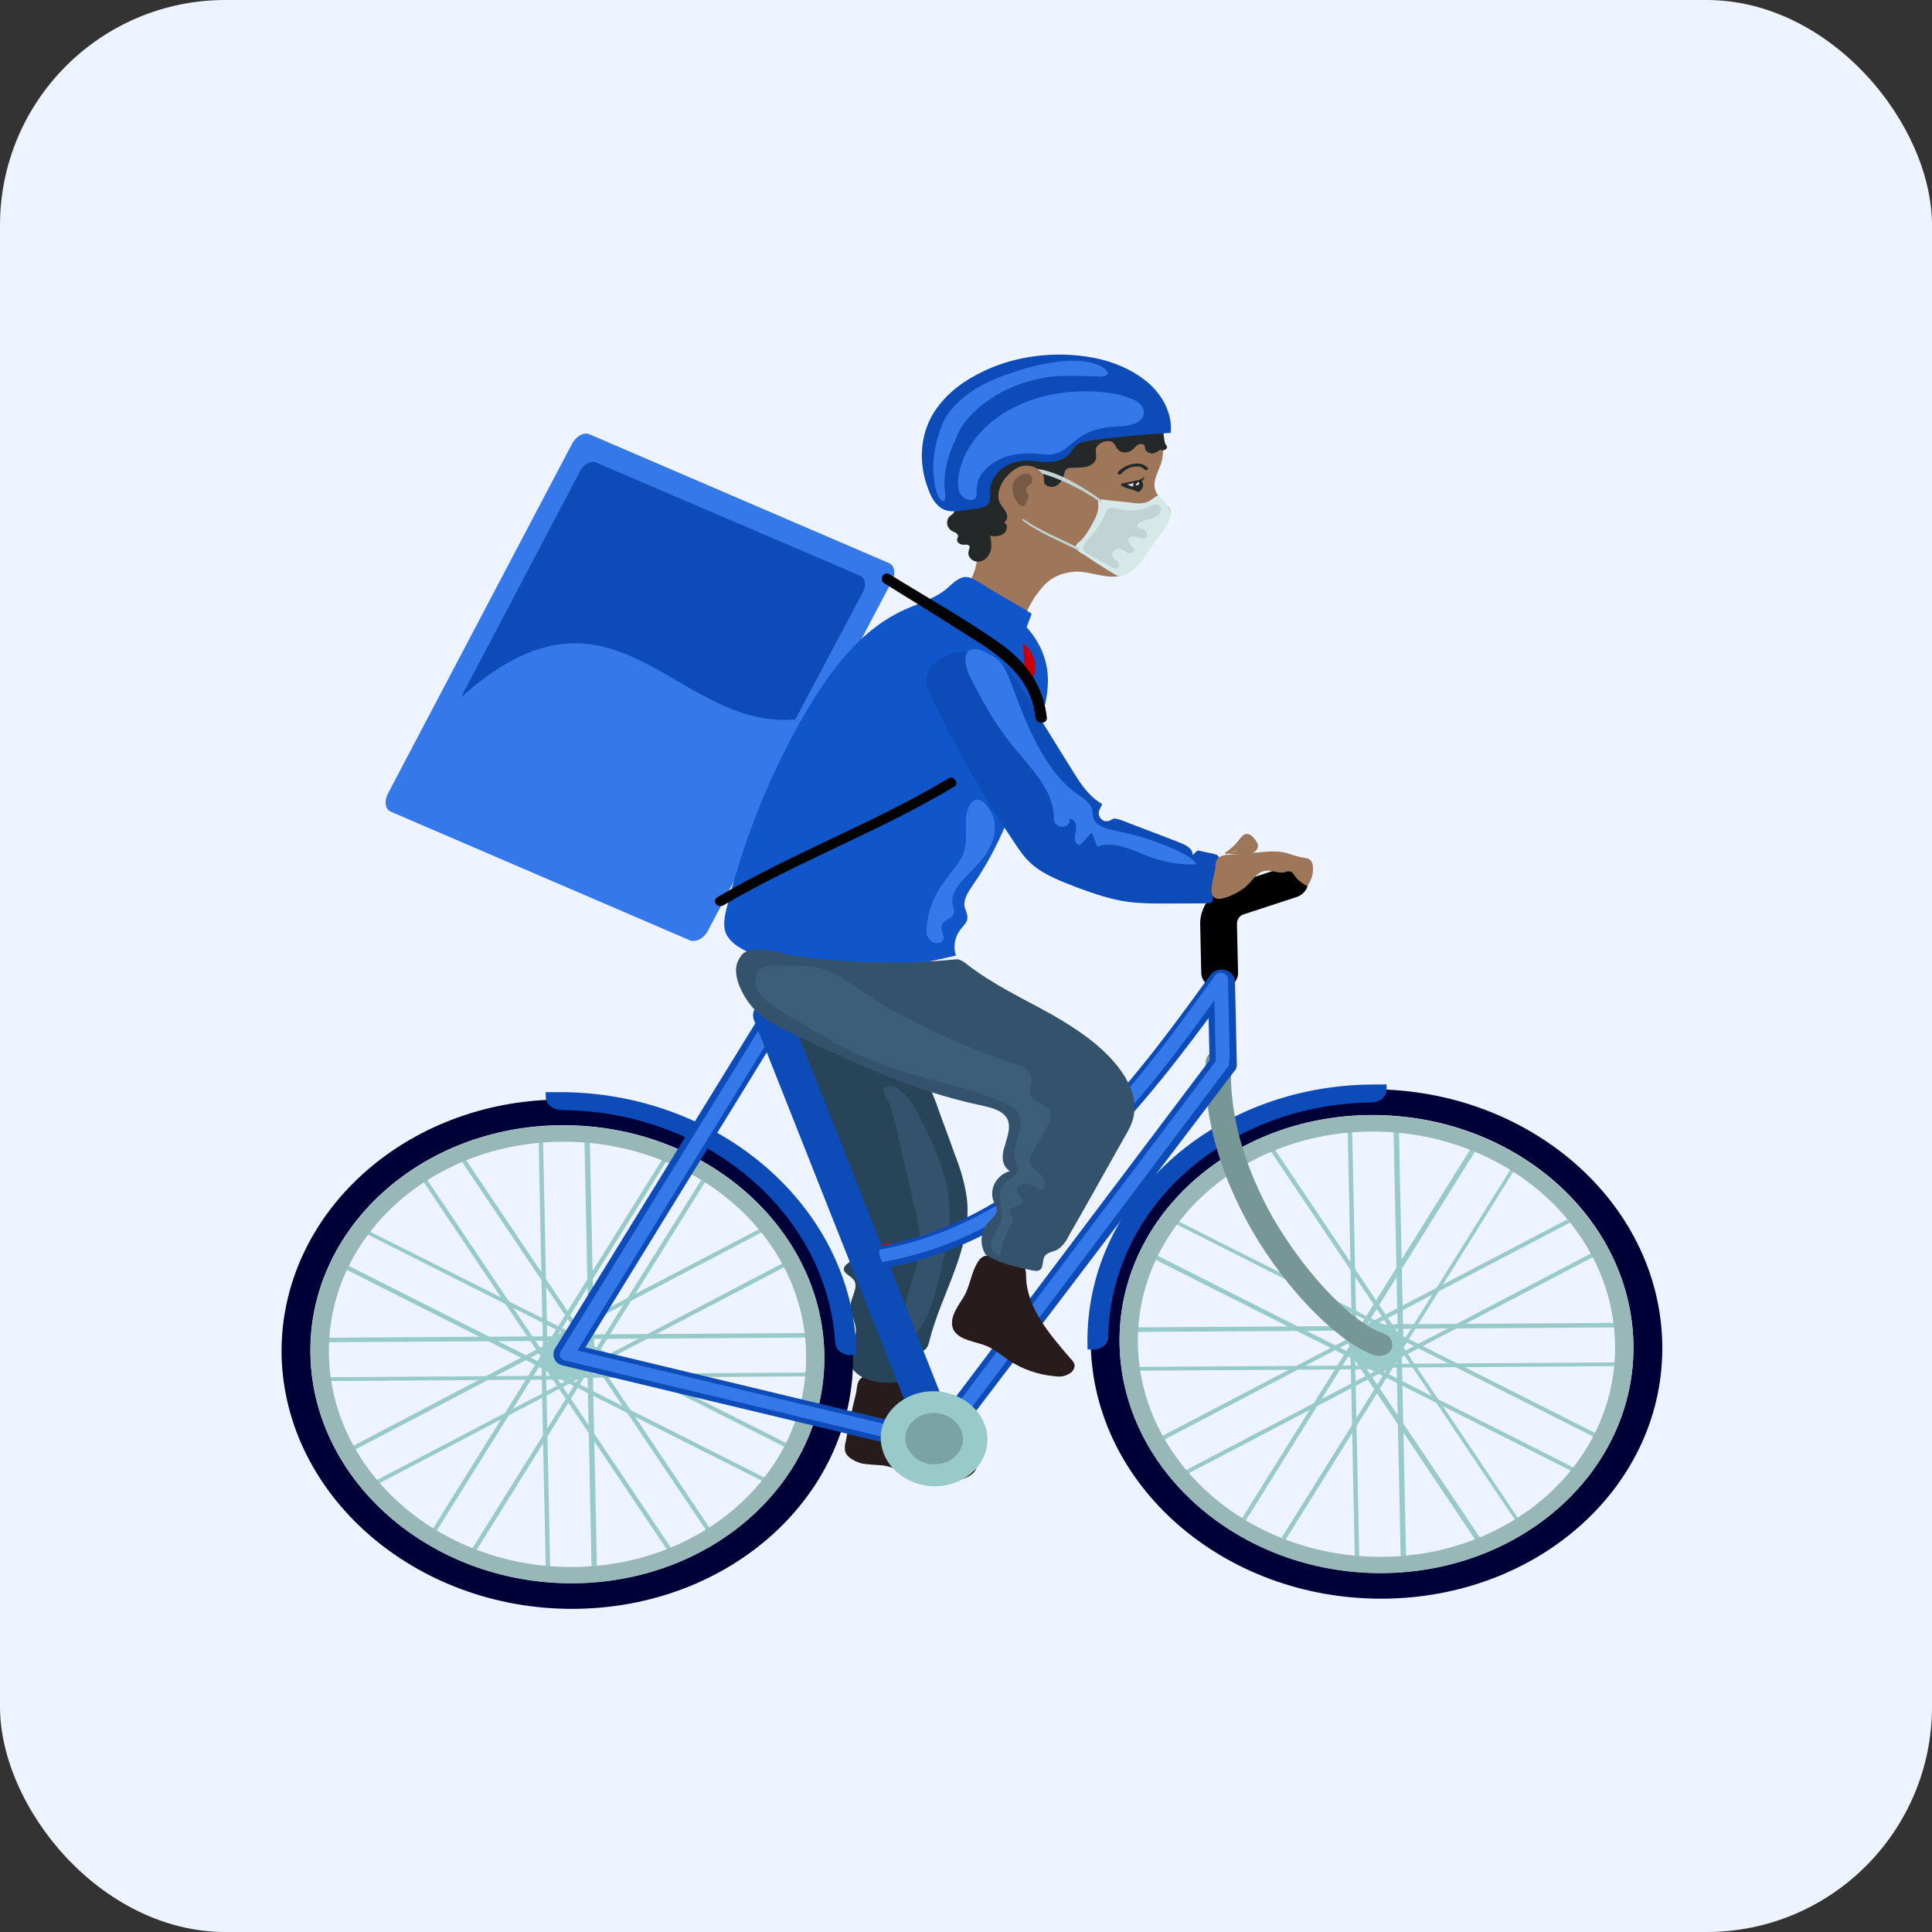
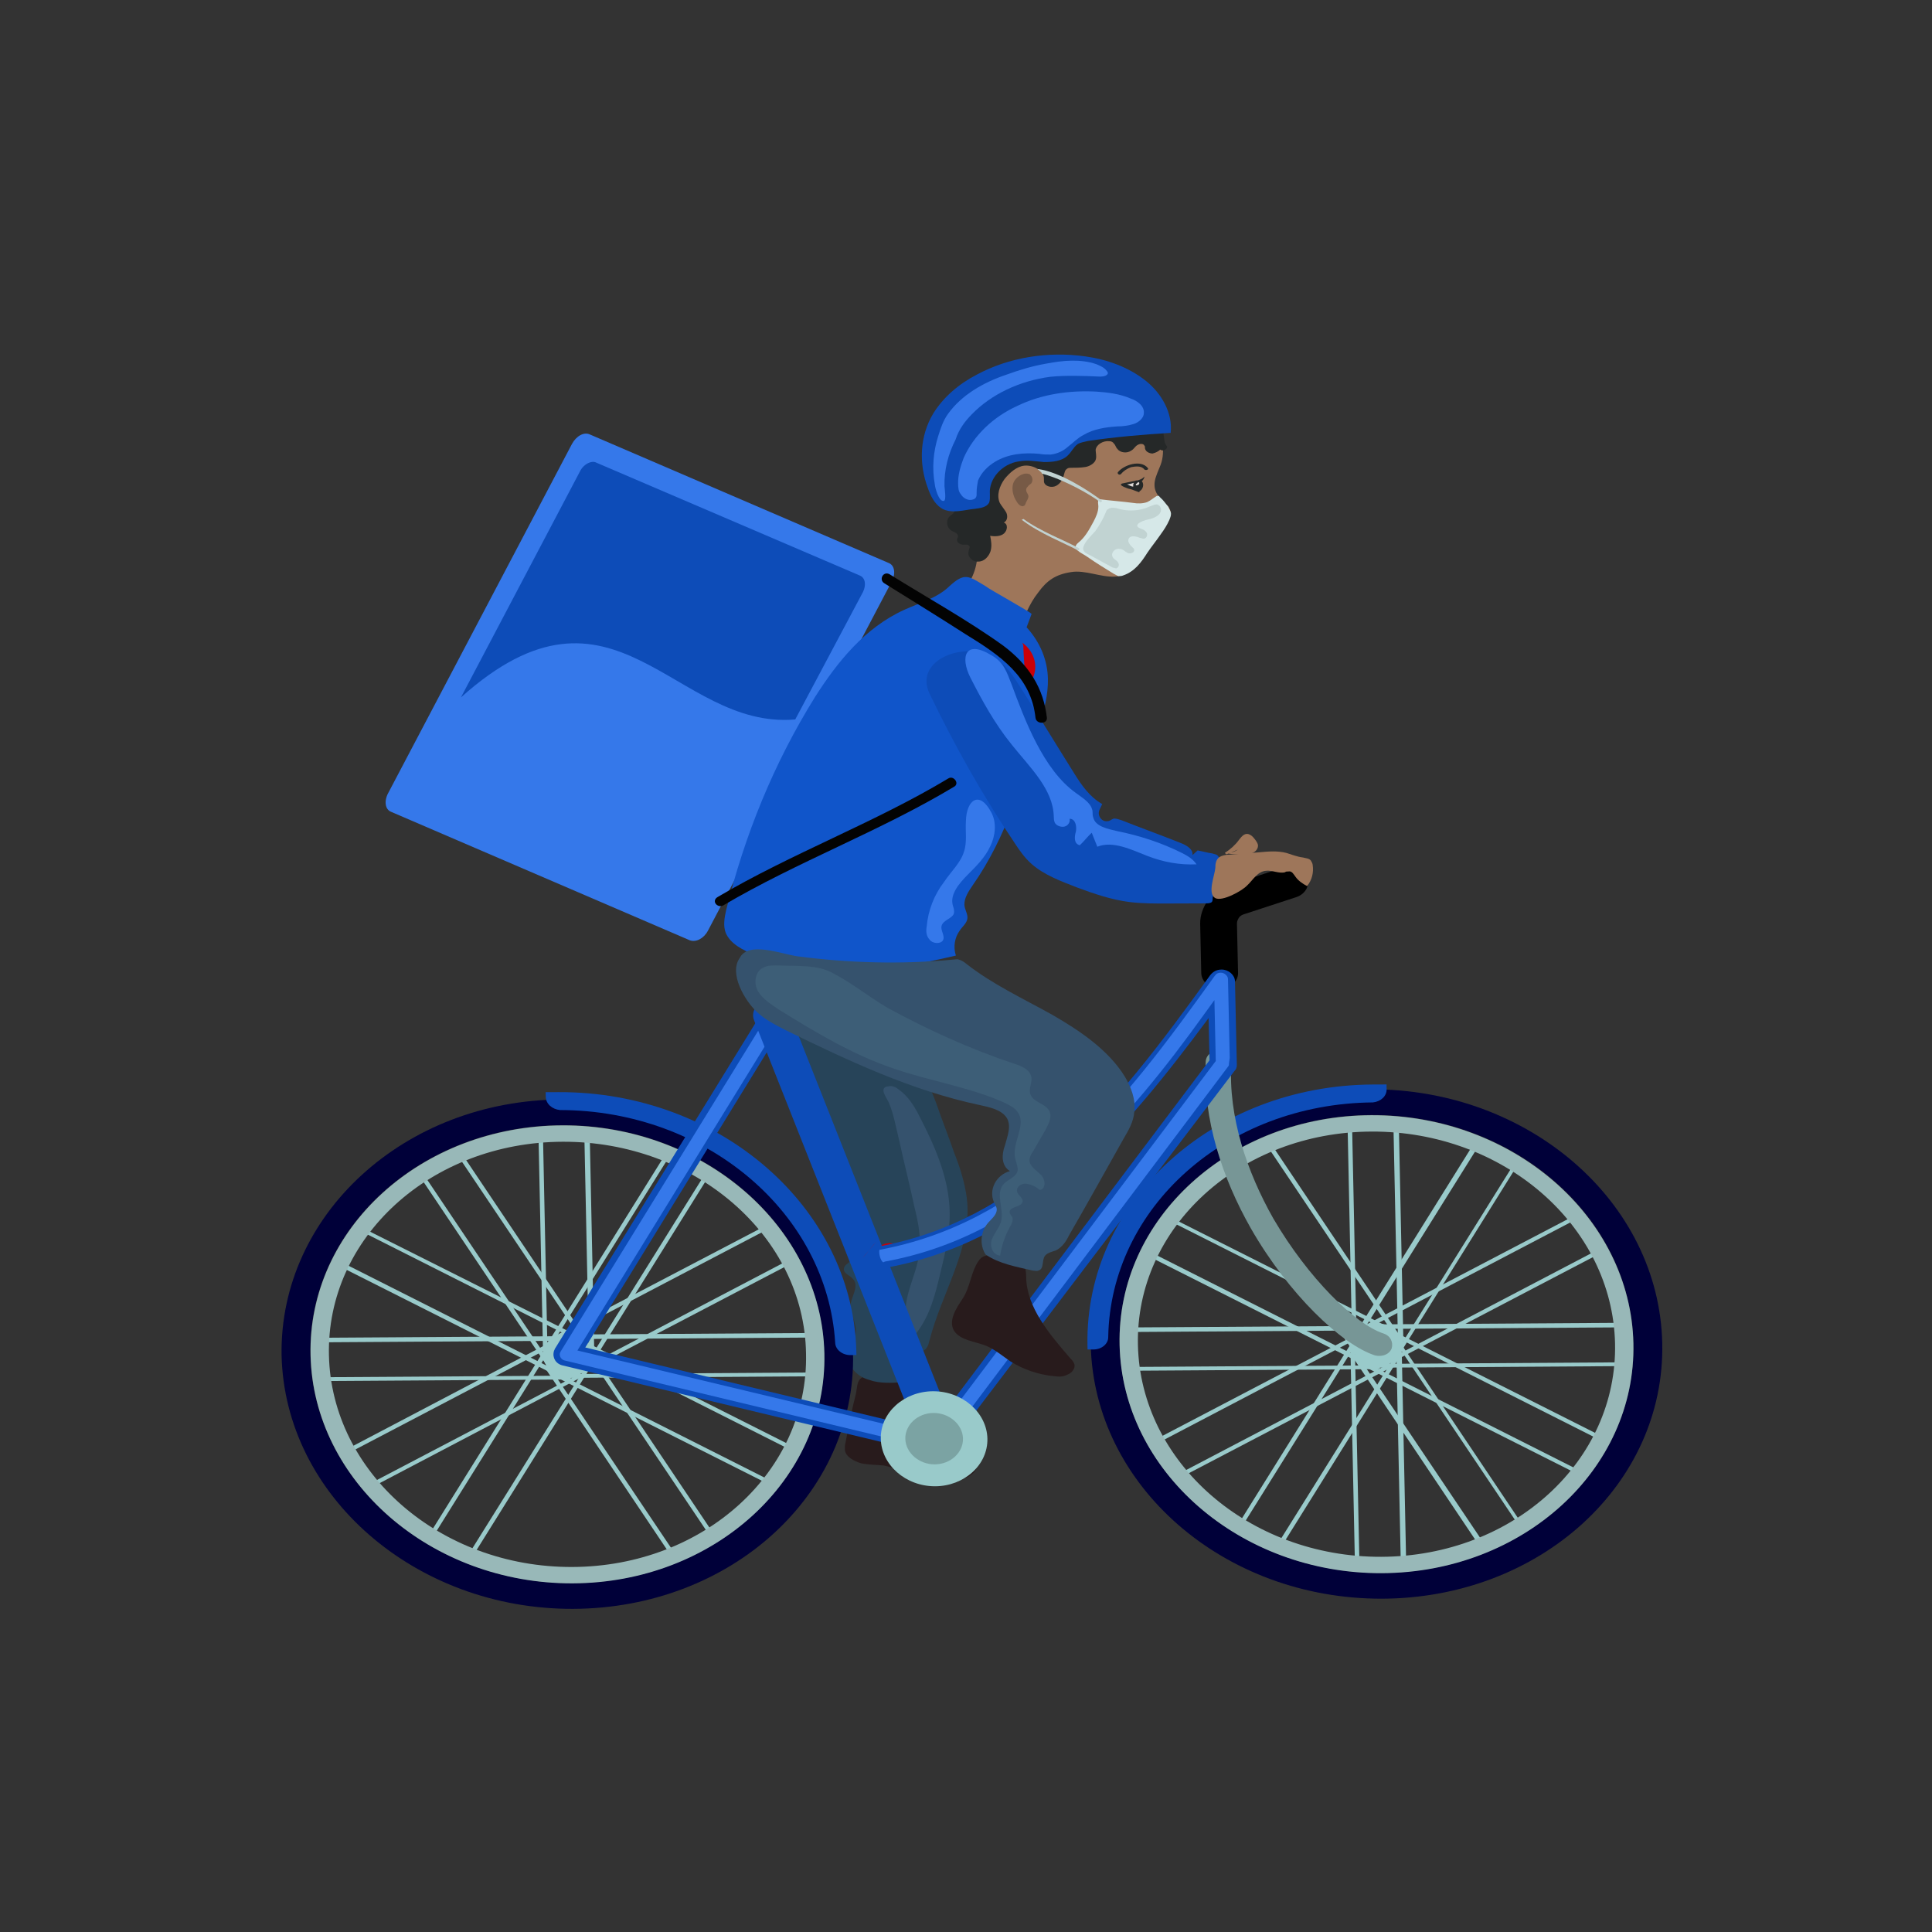
<svg xmlns="http://www.w3.org/2000/svg" width="86" height="86" viewBox="0 0 86 86" fill="none">
  <rect x="0" y="0" width="86" height="86" fill="#333333" stroke="none" />
-   <rect width="86" height="86" rx="10.033" fill="#EEF4FF" />
  <path d="M37.64 64.201C37.603 64.305 37.606 64.444 37.608 64.548C37.654 64.859 38.008 65.031 38.321 65.134C38.634 65.202 38.983 65.201 39.334 65.234C39.919 65.336 40.393 65.646 40.941 65.817C41.527 65.989 42.189 66.021 42.807 65.846C43.077 65.775 43.384 65.601 43.457 65.358C43.527 65.012 43.093 64.736 42.7 64.564C42.19 64.324 41.679 64.083 41.244 63.738C40.809 63.393 40.487 62.909 40.437 62.425C40.391 62.078 40.459 61.628 40.144 61.456C40.026 61.387 39.869 61.353 39.714 61.353C39.402 61.32 38.7 61.184 38.43 61.289C38.122 61.428 38.168 61.74 38.097 62.052C37.918 62.745 37.779 63.473 37.64 64.201Z" fill="#281B1C" />
  <path d="M36.442 50.236C36.687 50.654 36.932 51.072 37.02 51.525C37.066 51.803 37.033 52.083 37.039 52.362C37.047 52.71 37.171 53.024 37.258 53.372C37.469 54.034 37.64 54.696 37.851 55.358C37.936 55.637 38.022 55.95 37.83 56.16C37.714 56.266 37.558 56.336 37.562 56.51C37.566 56.685 37.843 56.788 37.964 56.927C38.246 57.205 37.941 57.66 37.87 58.009C37.801 58.428 38.124 58.845 38.095 59.299C38.064 59.682 37.758 60.032 37.766 60.416C37.776 60.87 38.178 61.286 38.692 61.424C39.167 61.596 39.717 61.559 40.227 61.522C40.345 61.522 40.462 61.521 40.539 61.451C40.966 61.205 40.399 60.405 40.866 60.194C40.943 60.159 41.022 60.159 41.1 60.123C41.255 60.053 41.33 59.878 41.366 59.704C41.908 57.539 43.317 55.51 43.033 53.314C42.939 52.617 42.728 51.955 42.479 51.328C42.227 50.597 41.936 49.865 41.684 49.134C41.559 48.82 41.474 48.507 41.232 48.229C40.867 47.742 40.273 47.5 39.677 47.224C39.042 46.947 35.028 44.905 34.684 45.325C34.455 45.64 35.239 47.346 35.365 47.729C35.661 48.67 35.993 49.471 36.442 50.236Z" fill="#274459" />
  <path d="M40.707 53.737C40.881 54.436 41.016 55.135 40.911 55.835C40.807 56.641 40.382 57.378 40.319 58.183C40.287 58.569 40.336 58.988 40.183 59.374C40.07 59.69 39.794 59.901 39.68 60.217C39.567 60.533 39.696 60.952 40.017 61.02C40.291 60.703 40.241 60.214 40.434 59.862C40.51 59.652 40.667 59.511 40.823 59.3C41.407 58.526 41.629 57.615 41.85 56.704C42.071 55.793 42.293 54.882 42.273 53.937C42.242 52.433 41.611 51.002 40.902 49.642C40.693 49.223 40.403 48.77 39.996 48.492C39.874 48.388 39.712 48.319 39.553 48.355C39.073 48.393 39.484 48.881 39.568 49.09C39.779 49.579 39.871 50.138 40.002 50.662C40.223 51.675 40.484 52.688 40.707 53.737Z" fill="#35526D" />
  <path d="M39.511 55.442C39.241 55.512 38.971 55.616 38.78 55.755C38.551 55.929 38.44 56.171 38.484 56.413C38.794 56.377 39.103 56.307 39.411 56.202C39.72 56.132 40.066 55.958 40.059 55.681C40.056 55.509 39.858 55.337 39.625 55.337C39.431 55.338 39.2 55.408 39.086 55.547" fill="#CA0007" />
  <path d="M38.756 56.958C38.679 56.993 38.602 57.028 38.526 57.062C38.647 57.269 38.883 57.44 39.117 57.508C39.273 57.542 39.467 57.507 39.503 57.403C39.578 57.265 39.419 57.128 39.301 57.059C39.066 56.957 38.794 56.923 38.564 57.028" fill="#CA0007" />
  <path d="M26.459 60.472L24.178 60.486L23.969 50.48L26.25 50.466L26.459 60.472ZM24.374 60.31L26.215 60.299L26.014 50.643L24.172 50.654L24.374 60.31Z" fill="#99CACA" />
  <path d="M26.212 60.913L24.277 59.946L29.669 51.3L31.604 52.267L26.212 60.913ZM24.549 59.875L26.129 60.669L31.332 52.338L29.753 51.544L24.549 59.875Z" fill="#99CACA" />
  <path d="M25.73 61.206L24.606 59.518L34.115 54.544L35.239 56.232L25.73 61.206ZM24.879 59.586L25.802 60.964L34.966 56.164L34.043 54.786L24.879 59.586Z" fill="#99CACA" />
  <path d="M36.218 61.264L25.182 61.334L25.141 59.406L36.177 59.336L36.218 61.264ZM25.371 61.164L36.022 61.096L35.989 59.54L25.338 59.608L25.371 61.164Z" fill="#99CACA" />
  <path d="M34.329 66.123L24.6 61.221L25.648 59.525L35.378 64.427L34.329 66.123ZM24.87 61.151L34.246 65.881L35.108 64.497L25.732 59.767L24.87 61.151Z" fill="#99CACA" />
  <path d="M29.988 69.427L24.213 60.822L26.105 59.841L31.88 68.446L29.988 69.427ZM24.488 60.89L30.061 69.183L31.605 68.378L26.032 60.085L24.488 60.89Z" fill="#99CACA" />
-   <path d="M26.584 70.328L24.303 70.342L24.094 60.336L26.375 60.322L26.584 70.328ZM24.499 70.166L26.34 70.154L26.139 60.498L24.297 60.51L24.499 70.166Z" fill="#99CACA" />
  <path d="M20.892 69.514L18.957 68.547L24.349 59.902L26.284 60.869L20.892 69.514ZM19.229 68.477L20.809 69.271L26.012 60.94L24.433 60.145L19.229 68.477Z" fill="#99CACA" />
  <path d="M16.441 66.26L15.317 64.573L24.788 59.599L25.911 61.287L16.441 66.26ZM15.59 64.641L16.513 66.019L25.677 61.219L24.754 59.841L15.59 64.641Z" fill="#99CACA" />
  <path d="M25.41 61.404L14.373 61.475L14.332 59.547L25.369 59.476L25.41 61.404ZM14.563 61.304L25.213 61.236L25.18 59.681L14.529 59.749L14.563 61.304Z" fill="#99CACA" />
  <path d="M24.876 61.285L15.147 56.383L16.195 54.687L25.963 59.589L24.876 61.285ZM15.456 56.313L24.832 61.043L25.693 59.659L16.317 54.929L15.456 56.313Z" fill="#99CACA" />
  <path d="M24.457 60.962L18.682 52.357L20.573 51.376L26.348 59.981L24.457 60.962ZM18.957 52.425L24.529 60.718L26.074 59.913L20.501 51.62L18.957 52.425Z" fill="#99CACA" />
  <path d="M62.475 60.019L60.193 60.033L59.984 50.027L62.266 50.013L62.475 60.019ZM60.39 59.857L62.231 59.846L62.029 50.19L60.188 50.201L60.39 59.857Z" fill="#99CACA" />
  <path d="M62.185 60.46L60.25 59.493L65.642 50.847L67.577 51.814L62.185 60.46ZM60.561 59.422L62.141 60.216L67.344 51.885L65.765 51.09L60.561 59.422Z" fill="#99CACA" />
  <path d="M61.741 60.752L60.618 59.065L70.127 54.091L71.251 55.779L61.741 60.752ZM60.891 59.133L61.813 60.51L70.978 55.711L70.055 54.333L60.891 59.133Z" fill="#99CACA" />
  <path d="M72.238 60.81L61.202 60.881L61.16 58.953L72.197 58.883L72.238 60.81ZM61.391 60.711L72.041 60.643L72.008 59.087L61.358 59.155L61.391 60.711Z" fill="#99CACA" />
  <path d="M70.333 65.67L60.604 60.768L61.653 59.072L71.382 63.974L70.333 65.67ZM60.874 60.698L70.25 65.428L71.112 64.044L61.735 59.313L60.874 60.698Z" fill="#99CACA" />
  <path d="M65.961 68.974L60.186 60.368L62.077 59.388L67.852 67.993L65.961 68.974ZM60.5 60.437L66.073 68.73L67.617 67.924L62.044 59.631L60.5 60.437Z" fill="#99CACA" />
  <path d="M62.6 69.879L60.318 69.893L60.109 59.887L62.391 59.873L62.6 69.879ZM60.515 69.717L62.356 69.705L62.154 60.049L60.313 60.06L60.515 69.717Z" fill="#99CACA" />
  <path d="M56.904 69.059L54.969 68.092L60.361 59.447L62.296 60.414L56.904 69.059ZM55.241 68.022L56.82 68.816L62.024 60.484L60.444 59.69L55.241 68.022Z" fill="#99CACA" />
  <path d="M52.456 65.819L51.332 64.131L60.842 59.157L61.966 60.845L52.456 65.819ZM51.605 64.199L52.528 65.577L61.693 60.777L60.77 59.399L51.605 64.199Z" fill="#99CACA" />
  <path d="M61.425 60.945L50.389 61.016L50.348 59.088L61.384 59.017L61.425 60.945ZM50.578 60.846L61.229 60.777L61.196 59.221L50.545 59.29L50.578 60.846Z" fill="#99CACA" />
  <path d="M60.888 60.838L51.159 55.936L52.207 54.24L61.936 59.142L60.888 60.838ZM51.468 55.866L60.844 60.596L61.705 59.212L52.329 54.481L51.468 55.866Z" fill="#99CACA" />
  <path d="M60.469 60.509L54.694 51.904L56.585 50.923L62.36 59.528L60.469 60.509ZM54.968 51.972L60.541 60.265L62.085 59.46L56.512 51.167L54.968 51.972Z" fill="#99CACA" />
  <path d="M55.11 43.306L55.061 41.117C55.059 41.013 55.096 40.944 55.134 40.874C55.171 40.804 55.248 40.734 55.364 40.699L57.725 39.927C58.112 39.786 58.337 39.403 58.173 39.022C58.009 38.675 57.575 38.468 57.15 38.608L54.789 39.381C54.402 39.521 54.056 39.766 53.79 40.045C53.563 40.358 53.415 40.741 53.424 41.123L53.472 43.312C53.481 43.694 53.839 44.005 54.268 44.004C54.775 44.002 55.118 43.688 55.11 43.306Z" fill="black" />
  <path fill-rule="evenodd" clip-rule="evenodd" d="M25 48.942C32.041 48.917 37.832 53.959 37.972 60.234C38.112 66.51 32.546 71.591 25.506 71.616C18.504 71.64 12.674 66.599 12.534 60.323C12.434 54.083 17.999 48.966 25 48.942ZM25.026 50.086C18.725 50.108 13.692 54.702 13.817 60.319C13.943 65.935 19.179 70.494 25.48 70.472C31.781 70.45 36.814 65.855 36.689 60.239C36.563 54.622 31.366 50.064 25.026 50.086Z" fill="#000039" />
  <path fill-rule="evenodd" clip-rule="evenodd" d="M25.033 50.095C31.334 50.073 36.571 54.631 36.696 60.248C36.821 65.864 31.789 70.459 25.488 70.481C19.186 70.503 13.95 65.944 13.825 60.328C13.7 54.711 18.732 50.117 25.033 50.095ZM25.049 50.823C19.176 50.843 14.525 55.09 14.642 60.325C14.758 65.56 19.598 69.773 25.471 69.752C31.345 69.732 35.996 65.486 35.879 60.25C35.801 55.015 30.923 50.802 25.049 50.823Z" fill="#98B8B8" />
  <path fill-rule="evenodd" clip-rule="evenodd" d="M25.281 61.287C25.903 61.285 26.36 60.833 26.349 60.312C26.336 59.758 25.821 59.344 25.238 59.346C24.615 59.348 24.159 59.8 24.17 60.32C24.182 60.84 24.697 61.289 25.281 61.287Z" fill="#99CACA" />
  <path fill-rule="evenodd" clip-rule="evenodd" d="M24.872 48.615C24.678 48.616 24.483 48.617 24.289 48.617L24.294 48.825C24.301 49.137 24.578 49.379 24.929 49.412C31.463 49.424 36.815 54.015 37.177 59.768C37.184 60.08 37.5 60.321 37.85 60.32L38.122 60.319C38.121 60.25 38.119 60.181 38.118 60.111C37.937 53.734 32.028 48.59 24.872 48.615Z" fill="#0D4CB8" />
  <path fill-rule="evenodd" clip-rule="evenodd" d="M61.02 48.489C68.06 48.464 73.852 53.506 73.992 59.781C74.132 66.056 68.565 71.138 61.525 71.163C54.485 71.187 48.693 66.145 48.553 59.87C48.414 53.63 54.019 48.513 61.02 48.489ZM61.045 49.633C54.744 49.655 49.712 54.249 49.837 59.866C49.962 65.482 55.198 70.041 61.5 70.019C67.801 69.997 72.833 65.402 72.708 59.786C72.583 54.169 67.386 49.611 61.045 49.633Z" fill="#000039" />
  <path fill-rule="evenodd" clip-rule="evenodd" d="M61.045 49.642C67.346 49.62 72.582 54.178 72.708 59.794C72.833 65.411 67.8 70.005 61.499 70.028C55.198 70.05 49.962 65.491 49.837 59.875C49.711 54.258 54.744 49.664 61.045 49.642ZM61.061 50.37C55.188 50.39 50.537 54.637 50.653 59.872C50.77 65.107 55.61 69.32 61.483 69.299C67.356 69.279 72.007 65.032 71.891 59.797C71.774 54.562 66.935 50.349 61.061 50.37Z" fill="#98B8B8" />
  <path fill-rule="evenodd" clip-rule="evenodd" d="M61.297 60.84C61.919 60.837 62.376 60.385 62.364 59.865C62.352 59.311 61.837 58.897 61.253 58.898C60.631 58.901 60.174 59.353 60.186 59.873C60.197 60.393 60.713 60.842 61.297 60.84Z" fill="#99CACA" />
  <path fill-rule="evenodd" clip-rule="evenodd" d="M61.136 48.275C61.331 48.274 61.525 48.273 61.72 48.273L61.724 48.481C61.731 48.792 61.465 49.036 61.115 49.072C54.583 49.13 49.436 53.758 49.331 59.512C49.338 59.824 49.032 60.068 48.682 60.069L48.41 60.07C48.409 60.001 48.407 59.931 48.406 59.862C48.302 53.484 53.981 48.3 61.136 48.275Z" fill="#0D4CB8" />
  <path fill-rule="evenodd" clip-rule="evenodd" d="M42.046 63.817C42.36 63.885 42.522 64.163 42.45 64.441C42.378 64.719 42.069 64.859 41.756 64.791L25.057 60.784C24.743 60.715 24.581 60.438 24.653 60.16C24.652 60.125 24.691 60.09 24.69 60.056L33.909 45.082C34.06 44.838 34.409 44.767 34.685 44.906C34.961 45.044 35.046 45.356 34.895 45.6L26.053 59.981L42.046 63.817Z" fill="#0D4CB8" />
  <path fill-rule="evenodd" clip-rule="evenodd" d="M42.011 64.019L25.702 60.115L34.735 45.454C34.81 45.314 34.767 45.141 34.609 45.072C34.452 45.003 34.258 45.038 34.183 45.178L24.962 60.152L24.925 60.222C24.889 60.361 24.971 60.534 25.167 60.568L41.867 64.575C42.024 64.609 42.217 64.539 42.252 64.365C42.248 64.192 42.167 64.053 42.011 64.019Z" fill="#3578EA" />
  <path fill-rule="evenodd" clip-rule="evenodd" d="M33.578 45.447C33.411 45.064 33.64 44.679 34.07 44.537C34.501 44.395 34.939 44.603 35.105 44.986L42.656 64.049C42.822 64.433 42.594 64.818 42.163 64.959C41.733 65.101 41.294 64.893 41.128 64.51L33.578 45.447Z" fill="#0D4CB8" />
  <path fill-rule="evenodd" clip-rule="evenodd" d="M33.807 45.377L41.363 64.443C41.447 64.687 41.766 64.825 42.041 64.754C42.315 64.683 42.467 64.403 42.383 64.159L34.827 45.093C34.742 44.849 34.424 44.711 34.149 44.782C33.875 44.853 33.723 45.133 33.807 45.377Z" fill="#0D4CB8" />
  <path fill-rule="evenodd" clip-rule="evenodd" d="M61.583 59.358C61.899 59.462 62.023 59.74 61.95 60.019C61.839 60.298 61.528 60.404 61.213 60.336C59.713 59.853 57.35 57.597 55.678 54.676C54.414 52.451 53.533 49.806 53.672 47.226C53.705 46.947 53.974 46.737 54.289 46.771C54.603 46.804 54.844 47.047 54.811 47.326C54.667 49.697 55.505 52.168 56.688 54.254C58.236 56.897 60.32 58.945 61.583 59.358Z" fill="#779696" />
  <path fill-rule="evenodd" clip-rule="evenodd" d="M42.194 64.458C42.004 64.702 41.653 64.738 41.415 64.6C41.138 64.427 41.092 64.114 41.244 63.905L53.841 47.196L53.799 45.317C51.941 47.829 50.041 50.201 47.896 52.122C45.482 54.253 42.744 55.828 39.437 56.432C39.398 56.432 39.36 56.467 39.321 56.467C38.969 56.468 38.759 55.773 38.949 55.529C38.948 55.494 39.026 55.494 39.065 55.494C42.216 54.926 44.8 53.455 47.099 51.429C49.589 49.229 51.714 46.403 53.874 43.404C53.988 43.264 54.142 43.159 54.376 43.158C54.688 43.157 54.967 43.4 54.973 43.678L55.056 47.4C55.058 47.505 55.022 47.609 54.945 47.679L42.194 64.458Z" fill="#0D4CB8" />
  <path fill-rule="evenodd" clip-rule="evenodd" d="M54.74 47.089L54.662 43.575C54.659 43.436 54.5 43.297 54.343 43.298C54.226 43.298 54.149 43.333 54.073 43.438C52.064 46.229 49.942 49.159 47.298 51.5C44.999 53.526 42.375 55.032 39.146 55.635C39.111 55.809 39.196 56.122 39.315 56.191L39.392 56.156C42.7 55.552 45.36 53.977 47.737 51.916C49.998 49.924 51.898 47.517 53.603 45.145L54.058 44.517L54.118 47.23L41.481 64.011C41.406 64.151 41.41 64.325 41.567 64.394C41.725 64.463 41.921 64.462 41.996 64.323L54.67 47.472C54.709 47.437 54.707 47.367 54.706 47.333L54.74 47.089Z" fill="#3578EA" />
  <path fill-rule="evenodd" clip-rule="evenodd" d="M41.627 66.159C42.911 66.154 43.979 65.215 43.953 64.036C43.927 62.892 42.855 61.925 41.533 61.929C40.249 61.934 39.181 62.874 39.207 64.052C39.233 65.197 40.305 66.163 41.627 66.159Z" fill="#99CACA" />
  <path fill-rule="evenodd" clip-rule="evenodd" d="M41.608 65.184C42.308 65.182 42.88 64.66 42.866 64.035C42.852 63.411 42.257 62.893 41.557 62.896C40.857 62.898 40.285 63.42 40.299 64.044C40.313 64.669 40.908 65.187 41.608 65.184Z" fill="#7BA3A3" />
  <path fill-rule="evenodd" clip-rule="evenodd" d="M26.268 19.344L39.556 25.059C39.831 25.163 39.878 25.544 39.691 25.892L31.51 41.434C31.323 41.782 30.977 41.957 30.702 41.854L17.414 36.139C17.139 36.036 17.091 35.654 17.278 35.306L25.459 19.764C25.646 19.416 25.992 19.207 26.268 19.344Z" fill="#3578EA" />
  <path fill-rule="evenodd" clip-rule="evenodd" d="M26.532 20.589L38.283 25.623C38.518 25.726 38.564 26.037 38.416 26.348L35.399 32.025C30.017 32.494 27.365 24.904 20.518 31.044L25.841 20.937C25.99 20.66 26.335 20.486 26.532 20.589Z" fill="#0D4CB8" />
  <path d="M51.618 22.151C51.738 22.289 51.897 22.427 52.017 22.566C52.138 22.739 52.143 22.948 52.029 23.087C51.876 23.227 51.681 23.193 51.488 23.298C51.295 23.403 51.222 23.611 51.227 23.82C51.231 24.028 51.004 24.342 50.97 24.55C50.865 25.107 50.253 25.63 49.63 25.667C49.007 25.704 48.297 25.359 47.676 25.466C46.976 25.572 46.592 25.852 46.214 26.374C45.797 26.897 45.577 27.523 45.317 28.115C44.688 27.874 44.097 27.633 43.468 27.392C43.271 27.288 43.035 27.219 42.914 27.011C42.793 26.838 42.787 26.595 42.9 26.386C42.973 26.177 43.125 26.003 43.199 25.829C43.499 25.272 43.601 24.611 43.393 24.021C43.182 23.292 42.622 22.669 42.372 21.94C41.994 20.725 42.302 18.812 43.376 18.009C44.45 17.206 46.274 16.783 47.68 16.917C51.237 17.287 52.105 19.508 51.664 20.691C51.48 21.178 51.178 21.631 51.618 22.151Z" fill="#9E765A" />
  <path d="M49.58 25.543C49.658 25.577 49.698 25.612 49.777 25.646C49.854 25.646 49.932 25.645 50.009 25.61C50.511 25.436 50.812 25.019 51.075 24.602C51.263 24.324 51.49 24.046 51.679 23.768C51.83 23.56 51.942 23.386 52.053 23.143C52.09 23.039 52.127 22.97 52.125 22.866C52.123 22.762 52.043 22.658 52.002 22.554C51.882 22.416 51.801 22.278 51.642 22.14C51.603 22.105 51.602 22.071 51.563 22.071C51.524 22.071 51.485 22.071 51.447 22.106C51.332 22.176 51.218 22.28 51.064 22.35C50.871 22.42 50.638 22.421 50.443 22.387C49.936 22.319 49.43 22.286 48.923 22.219C48.847 22.323 48.889 22.427 48.891 22.531C48.896 22.773 48.785 23.016 48.673 23.224C48.486 23.572 48.3 23.919 47.994 24.162C47.651 24.441 48.16 24.612 48.397 24.785C48.792 25.06 49.186 25.302 49.58 25.543Z" fill="#D6E8E8" />
  <path d="M49.206 22.842C49.243 22.773 49.242 22.703 49.319 22.669C49.433 22.564 49.667 22.598 49.863 22.667C50.293 22.769 50.758 22.733 51.143 22.558C51.259 22.523 51.374 22.453 51.491 22.453C51.686 22.487 51.73 22.729 51.617 22.868C51.503 23.007 51.31 23.077 51.156 23.112C50.962 23.148 50.769 23.218 50.655 23.322L50.618 23.391C50.619 23.461 50.698 23.495 50.776 23.529C50.894 23.564 51.012 23.633 51.053 23.736C51.094 23.84 51.019 23.979 50.903 23.979C50.864 23.979 50.785 23.945 50.747 23.945C50.59 23.877 50.316 23.808 50.242 23.982C50.167 24.12 50.327 24.293 50.446 24.397C50.485 24.431 50.486 24.466 50.487 24.5C50.489 24.604 50.296 24.674 50.178 24.605C50.06 24.537 49.98 24.433 49.825 24.433C49.63 24.399 49.44 24.608 49.522 24.781C49.563 24.885 49.68 24.919 49.76 25.023C49.84 25.126 49.804 25.265 49.688 25.3C49.65 25.3 49.571 25.266 49.532 25.266C49.218 25.094 48.903 24.922 48.588 24.75C48.391 24.646 48.157 24.578 48.229 24.335C48.301 24.092 48.606 23.814 48.758 23.64C48.946 23.363 49.096 23.12 49.206 22.842Z" fill="#C1D3D2" />
  <path d="M50.822 17.833C50.188 17.316 49.404 17.007 48.583 16.802C48.114 16.7 47.646 16.632 47.179 16.634C46.83 16.635 46.481 16.705 46.134 16.811C45.36 16.986 44.588 17.232 43.895 17.546C43.164 17.86 42.436 18.348 42.179 19.042C42.032 19.389 42.001 19.77 41.97 20.117C41.909 20.879 41.888 21.676 42.33 22.333C42.45 22.471 42.571 22.679 42.458 22.818C42.42 22.887 42.343 22.922 42.305 22.957C42.076 23.131 42.123 23.512 42.399 23.649C42.477 23.684 42.594 23.718 42.636 23.822C42.676 23.891 42.6 23.96 42.601 24.03C42.604 24.134 42.683 24.203 42.8 24.237C42.918 24.271 43.072 24.201 43.152 24.305C43.192 24.374 43.116 24.444 43.118 24.548C43.045 24.756 43.285 25.032 43.556 24.997C43.828 24.996 44.017 24.753 44.09 24.544C44.163 24.302 44.118 24.059 44.075 23.851C44.27 23.885 44.542 23.884 44.694 23.745C44.847 23.606 44.88 23.329 44.684 23.26C44.837 23.19 44.872 22.982 44.79 22.809C44.709 22.671 44.59 22.533 44.509 22.395C44.346 22.049 44.492 21.632 44.718 21.32C44.945 21.042 45.25 20.764 45.599 20.728C45.987 20.692 46.42 20.933 46.466 21.244C46.467 21.314 46.469 21.383 46.471 21.452C46.514 21.66 46.827 21.728 47.019 21.623C47.211 21.519 47.323 21.311 47.358 21.137C47.394 21.033 47.392 20.929 47.507 20.86C47.545 20.825 47.623 20.824 47.662 20.824C47.895 20.823 48.089 20.823 48.322 20.787C48.515 20.752 48.745 20.613 48.781 20.439C48.816 20.3 48.774 20.162 48.771 20.023C48.805 19.781 49.112 19.607 49.385 19.64C49.462 19.64 49.541 19.674 49.581 19.743C49.661 19.812 49.663 19.916 49.742 19.985C49.863 20.158 50.175 20.192 50.366 20.052C50.481 19.983 50.517 19.879 50.633 19.809C50.748 19.739 50.903 19.739 50.944 19.843C50.984 19.877 50.947 19.947 50.987 20.016C51.028 20.119 51.185 20.188 51.302 20.188C51.457 20.153 51.572 20.083 51.648 20.013C51.727 20.082 51.843 20.047 51.919 19.978C51.995 19.873 51.916 19.839 51.876 19.77C51.793 19.562 51.827 19.32 51.744 19.112C51.538 18.593 51.218 18.144 50.822 17.833Z" fill="#252828" />
  <path d="M50.128 21.526L50.09 21.595L50.13 21.629C50.287 21.697 50.443 21.731 50.598 21.765L50.676 21.765C50.753 21.764 50.791 21.695 50.79 21.661C50.826 21.558 50.823 21.386 50.667 21.386C50.474 21.422 50.282 21.491 50.128 21.526Z" fill="#E0DAD7" />
  <path d="M51.087 20.825C50.769 20.45 50.04 20.693 49.776 21.002C49.7 21.071 49.818 21.173 49.894 21.105C50.007 20.967 50.16 20.864 50.351 20.794C50.544 20.759 50.814 20.724 50.934 20.894C51.013 20.962 51.166 20.893 51.087 20.825Z" fill="#252828" />
  <path d="M50.939 21.211C50.863 21.315 50.748 21.35 50.632 21.385L50.593 21.385C50.554 21.385 50.477 21.42 50.439 21.42C50.284 21.455 50.091 21.49 49.936 21.526L49.898 21.56L49.899 21.595C49.978 21.663 50.095 21.698 50.174 21.732C50.252 21.766 50.33 21.766 50.408 21.8C50.487 21.834 50.604 21.869 50.682 21.903L50.721 21.903L50.72 21.868C50.874 21.798 50.946 21.556 50.827 21.419C50.903 21.349 50.94 21.28 50.939 21.211ZM50.672 21.454L50.712 21.488L50.713 21.523C50.713 21.557 50.675 21.592 50.636 21.592C50.599 21.627 50.559 21.592 50.559 21.592L50.558 21.558L50.672 21.454ZM50.17 21.559C50.286 21.559 50.363 21.524 50.479 21.489C50.441 21.524 50.442 21.593 50.443 21.627L50.444 21.662C50.366 21.662 50.248 21.593 50.17 21.559Z" fill="#252828" />
  <path d="M48.029 24.402C47.401 24.059 46.307 23.65 45.558 23.101L45.481 23.136C46.27 23.753 47.443 24.197 47.993 24.505C48.032 24.505 48.069 24.436 48.029 24.402Z" fill="#C1D3D2" />
  <path d="M49.04 22.276C48.528 21.899 47.229 21.009 46.18 20.875C46.219 20.909 46.259 20.944 46.298 20.978C46.338 21.012 46.377 21.047 46.378 21.081C47.392 21.353 48.569 22.037 48.964 22.346C49.003 22.38 49.079 22.311 49.04 22.276Z" fill="#C1D3D2" />
  <path d="M45.748 21.663C45.786 21.593 45.864 21.558 45.902 21.523C45.978 21.418 45.975 21.279 45.894 21.175C45.855 21.14 45.854 21.105 45.815 21.105C45.735 21.071 45.618 21.071 45.54 21.106C45.307 21.177 45.115 21.387 45.081 21.596C45.046 21.805 45.091 22.049 45.213 22.257C45.294 22.396 45.376 22.535 45.533 22.534L45.61 22.499L45.648 22.43C45.684 22.29 45.838 22.15 45.756 22.011C45.675 21.872 45.633 21.768 45.748 21.663Z" fill="#775A46" />
  <path d="M43.379 22.652C43.65 22.616 43.92 22.581 44.032 22.373C44.069 22.269 44.066 22.131 44.063 21.993C44.008 21.302 44.614 20.644 45.349 20.538C45.736 20.467 46.086 20.535 46.475 20.568C46.863 20.567 47.25 20.531 47.516 20.288C47.706 20.114 47.779 19.907 47.97 19.768C48.085 19.699 48.278 19.663 48.432 19.628C49.631 19.451 50.87 19.343 52.11 19.269C52.207 18.405 51.722 17.509 50.971 16.925C50.221 16.341 49.283 15.999 48.31 15.864C46.637 15.629 44.897 15.911 43.479 16.677C42.673 17.094 41.988 17.684 41.539 18.411C40.941 19.414 40.89 20.623 41.302 21.727C41.426 22.072 41.589 22.417 41.904 22.623C42.337 22.897 42.953 22.688 43.379 22.652Z" fill="#0D4CB8" />
  <path d="M44.295 20.554C44.869 20.207 45.565 20.136 46.265 20.202C46.42 20.236 46.614 20.235 46.769 20.234C47.079 20.199 47.347 20.06 47.537 19.887C47.766 19.713 47.955 19.505 48.224 19.366C48.683 19.089 49.224 19.017 49.727 18.981C49.998 18.98 50.23 18.945 50.461 18.875C50.693 18.805 50.92 18.597 50.916 18.39C50.948 18.079 50.632 17.839 50.32 17.737C49.85 17.532 49.306 17.465 48.801 17.432C47.597 17.368 46.361 17.545 45.287 18.067C44.212 18.554 43.339 19.385 42.895 20.387C42.749 20.767 42.641 21.147 42.649 21.527C42.653 21.699 42.657 21.872 42.776 22.009C42.857 22.147 43.054 22.284 43.247 22.249C43.479 22.213 43.476 22.076 43.473 21.938C43.469 21.765 43.503 21.558 43.538 21.385C43.685 21.04 43.951 20.763 44.295 20.554Z" fill="#3578EA" />
  <path d="M43.254 18.447C44.127 17.543 45.397 16.95 46.753 16.772C47.489 16.7 48.228 16.732 48.968 16.764C49.123 16.763 49.278 16.728 49.314 16.624C49.313 16.59 49.313 16.555 49.273 16.52C49.153 16.348 48.957 16.279 48.8 16.21C48.095 15.971 47.319 16.043 46.584 16.184C45.965 16.29 45.386 16.465 44.807 16.675C43.766 17.025 42.807 17.582 42.204 18.416C41.978 18.728 41.869 19.075 41.76 19.422C41.542 20.115 41.481 20.842 41.613 21.569C41.616 21.673 41.787 22.365 42.018 22.295C42.134 22.26 42.045 21.741 42.042 21.637C42.026 20.91 42.205 20.216 42.54 19.557C42.685 19.107 42.95 18.759 43.254 18.447Z" fill="#3578EA" />
  <path d="M45.919 27.331C45.846 27.54 45.771 27.714 45.698 27.923C46.298 28.582 46.628 29.38 46.646 30.214C46.662 30.91 46.482 31.605 46.263 32.267C45.537 34.737 44.813 37.243 43.3 39.404C43.111 39.682 42.922 39.961 42.929 40.274C42.934 40.483 43.095 40.691 43.06 40.899C43.026 41.108 42.834 41.248 42.721 41.422C42.494 41.736 42.425 42.153 42.55 42.535C40.61 42.994 38.589 43.349 36.595 43.182C35.54 43.081 34.521 42.876 33.576 42.497C33.064 42.291 32.512 42.014 32.306 41.528C32.182 41.216 32.251 40.833 32.322 40.52C33.145 37.18 34.44 33.977 36.286 31.016C37.266 29.483 38.48 27.949 40.257 27.143C40.953 26.828 41.728 26.616 42.263 26.093C42.951 25.465 43.111 25.638 43.862 26.087C44.022 26.226 45.917 27.262 45.919 27.331Z" fill="#1055CA" />
  <path d="M41.37 30.86C42.471 33.144 43.727 35.393 45.174 37.538C45.376 37.849 45.617 38.195 45.934 38.471C46.489 38.954 47.235 39.229 47.941 39.504C48.686 39.779 49.47 40.053 50.289 40.154C50.874 40.222 51.418 40.22 52.002 40.218C52.546 40.216 53.13 40.214 53.674 40.212C53.752 40.212 53.83 40.211 53.907 40.176C53.983 40.141 53.981 40.037 53.98 39.968C54.085 39.448 54.15 38.893 54.255 38.372C54.253 38.268 54.289 38.164 54.21 38.095C54.17 38.026 54.053 38.026 53.974 37.992C53.74 37.958 53.505 37.89 53.31 37.856C53.234 37.925 53.158 37.995 53.082 38.065C53.114 37.787 52.799 37.615 52.525 37.512C51.661 37.168 50.799 36.859 49.936 36.516C49.818 36.481 49.661 36.413 49.545 36.448C49.468 36.483 49.392 36.552 49.314 36.552C49.12 36.588 48.962 36.45 48.919 36.276C48.876 36.103 48.99 35.964 49.064 35.791C48.512 35.48 48.151 34.962 47.828 34.443C47.022 33.163 46.254 31.883 45.449 30.638C45.126 30.119 44.803 29.6 44.252 29.29C42.95 28.497 40.675 29.372 41.37 30.86Z" fill="#0D4CB8" />
  <path d="M45.046 33.16C45.847 34.163 46.88 35.131 46.907 36.345C46.91 36.449 46.911 36.519 46.953 36.623C47.033 36.761 47.23 36.83 47.385 36.794C47.539 36.759 47.652 36.585 47.61 36.447C47.883 36.446 47.929 36.793 47.895 37.001C47.823 37.244 47.791 37.556 48.065 37.625C48.255 37.451 48.406 37.242 48.597 37.068C48.68 37.276 48.762 37.484 48.845 37.691C49.539 37.411 50.366 37.825 51.072 38.1C51.779 38.375 52.522 38.511 53.261 38.474C53.099 38.232 52.863 38.094 52.587 37.956C51.682 37.508 50.741 37.199 49.724 36.995C49.294 36.892 48.747 36.79 48.66 36.374C48.618 36.27 48.654 36.131 48.613 36.027C48.528 35.715 48.173 35.508 47.896 35.301C46.433 34.265 45.604 32.013 45.025 30.453C44.818 29.934 44.691 29.483 44.14 29.173C42.956 28.448 42.74 29.247 43.188 30.148C43.717 31.187 44.285 32.225 45.046 33.16Z" fill="#3578EA" />
  <path d="M44.127 36.166C44.373 36.619 44.308 37.212 44.082 37.667C43.857 38.156 43.472 38.541 43.087 38.926C42.703 39.312 42.281 39.802 42.41 40.29C42.452 40.429 42.493 40.534 42.457 40.673C42.383 40.883 41.992 40.954 41.918 41.199C41.844 41.408 42.086 41.652 41.972 41.861C41.858 42.036 41.504 42.003 41.382 41.829C41.221 41.655 41.216 41.446 41.251 41.236C41.314 40.538 41.574 39.84 42.033 39.245C42.337 38.79 42.761 38.405 42.908 37.916C43.056 37.496 42.967 37.008 42.996 36.555C43.014 35.613 43.594 35.157 44.127 36.166Z" fill="#3578EA" />
  <path d="M45.55 28.716C45.559 29.17 45.609 29.624 45.619 30.078C45.62 30.148 45.622 30.253 45.703 30.288C45.823 30.357 45.979 30.216 46.016 30.076C46.203 29.551 45.992 28.958 45.508 28.611" fill="#CA0007" />
  <path d="M55.51 39.419C55.776 39.177 55.961 38.798 56.348 38.762C56.618 38.726 56.932 38.897 57.201 38.827C57.239 38.793 57.278 38.792 57.355 38.792C57.509 38.757 57.591 38.929 57.67 39.032C57.79 39.203 57.987 39.34 58.183 39.442C58.409 39.166 58.479 38.822 58.433 38.513C58.432 38.444 58.392 38.375 58.351 38.306C58.272 38.204 58.117 38.204 58 38.17C57.728 38.137 57.493 38.035 57.26 37.967C56.87 37.865 56.445 37.902 56.058 37.938C55.594 37.974 55.169 38.01 54.705 38.046C54.55 38.047 54.396 38.082 54.282 38.151C54.129 38.255 54.095 38.462 54.099 38.634C54.068 38.978 53.737 39.77 54.09 39.975C54.403 40.146 55.283 39.66 55.51 39.419Z" fill="#9E765A" />
  <path d="M54.609 38.025C54.571 38.025 54.531 37.991 54.53 37.956C54.76 37.817 54.988 37.609 55.139 37.401C55.252 37.263 55.364 37.09 55.559 37.124C55.676 37.158 55.756 37.227 55.836 37.33C55.915 37.433 55.995 37.536 55.998 37.64C56.001 37.812 55.849 37.951 55.695 37.986C55.541 38.056 55.347 38.057 55.153 38.023C54.92 38.024 54.726 38.024 54.53 37.956C54.725 37.99 54.956 37.92 55.109 37.816" fill="#9E765A" />
  <path d="M38.365 56.032C38.593 55.788 38.782 55.509 39.011 55.265L38.365 56.032Z" fill="#CA0007" />
  <path d="M42.856 57.799C42.554 58.252 42.215 58.773 42.459 59.224C42.742 59.674 43.404 59.706 43.915 59.913C44.309 60.085 44.626 60.362 44.982 60.603C45.535 60.949 46.202 61.189 46.905 61.256C47.139 61.29 47.334 61.289 47.526 61.184C47.719 61.114 47.87 60.906 47.828 60.732C47.786 60.628 47.746 60.559 47.666 60.49C46.707 59.382 45.708 58.206 45.677 56.852C45.673 56.644 45.667 56.401 45.508 56.263C45.39 56.194 45.273 56.159 45.155 56.125C44.529 55.988 43.859 55.644 43.558 56.131C43.219 56.618 43.194 57.277 42.856 57.799Z" fill="#281B1C" />
  <path d="M33.679 45.033C34.036 45.378 34.508 45.619 34.98 45.86C37.73 47.201 40.559 48.542 43.605 49.189C44.074 49.292 44.581 49.394 44.823 49.774C45.026 50.154 44.841 50.571 44.734 50.987C44.587 51.368 44.559 51.888 44.953 52.129C44.335 52.305 44 52.964 44.246 53.517C44.287 53.621 44.367 53.725 44.369 53.829C44.375 54.071 44.145 54.245 43.994 54.419C43.653 54.801 43.588 55.39 43.87 55.84C44.462 56.253 45.243 56.389 45.985 56.56C46.063 56.559 46.141 56.594 46.218 56.559C46.489 56.489 46.364 56.108 46.514 55.9C46.628 55.761 46.822 55.725 47.014 55.655C47.283 55.516 47.471 55.238 47.583 54.995C48.406 53.572 49.191 52.149 50.013 50.691C50.238 50.309 50.463 49.927 50.492 49.477C50.557 48.922 50.351 48.404 50.068 47.919C49.342 46.744 48.079 45.883 46.819 45.16C45.521 44.437 44.185 43.818 43.038 42.921C42.919 42.818 42.801 42.749 42.684 42.715C42.605 42.68 42.489 42.715 42.411 42.716C40.123 42.932 37.789 42.871 35.489 42.567C34.788 42.466 33.297 41.882 32.926 42.645C32.436 43.34 33.163 44.55 33.679 45.033Z" fill="#35526D" />
  <path d="M45.147 47.35C45.461 47.453 45.814 47.591 45.899 47.903C45.983 48.18 45.755 48.459 45.878 48.736C46.002 49.048 46.471 49.116 46.672 49.393C46.873 49.67 46.686 50.017 46.536 50.296C46.349 50.609 46.161 50.956 45.974 51.27C45.898 51.374 45.824 51.513 45.827 51.652C45.833 51.929 46.148 52.102 46.347 52.309C46.547 52.517 46.556 52.934 46.284 52.969C46.125 52.831 45.928 52.727 45.694 52.694C45.46 52.66 45.23 52.834 45.273 53.042C45.316 53.215 45.552 53.319 45.517 53.492C45.484 53.736 44.938 53.703 44.943 53.946C44.945 54.05 45.025 54.119 45.065 54.188C45.107 54.327 45.033 54.501 44.958 54.605C44.733 55.023 44.587 55.44 44.519 55.891C44.168 55.858 44.042 55.441 44.153 55.163C44.263 54.885 44.491 54.642 44.563 54.364C44.706 53.808 44.262 53.08 44.72 52.662C44.911 52.488 45.22 52.383 45.292 52.14C45.327 51.966 45.246 51.793 45.203 51.619C44.992 50.891 45.752 50.055 45.272 49.467C45.151 49.294 44.915 49.191 44.718 49.087C43.184 48.398 41.426 48.127 39.817 47.577C37.973 46.959 36.315 45.958 34.696 44.957C34.34 44.715 33.946 44.474 33.743 44.127C33.541 43.781 33.607 43.26 33.954 43.085C34.184 42.946 34.458 42.979 34.73 42.978C35.51 43.011 36.404 42.938 37.074 43.317C37.941 43.766 38.694 44.388 39.523 44.871C41.297 45.836 43.185 46.698 45.147 47.35Z" fill="#3D5E77" />
  <path d="M39.347 25.953C40.571 26.712 41.794 27.47 42.978 28.229C44.556 29.195 45.9 30.127 46.096 31.964C46.142 32.242 46.608 32.24 46.602 31.962C46.456 30.645 45.81 29.607 44.663 28.744C43.081 27.605 41.269 26.605 39.611 25.57C39.335 25.398 39.11 25.78 39.347 25.953Z" fill="#030303" />
  <path d="M32.195 40.302C35.484 38.36 39.174 37.001 42.463 35.024C42.731 34.886 42.452 34.508 42.222 34.646C38.934 36.623 35.243 37.982 31.954 39.924C31.648 40.097 31.927 40.441 32.195 40.302Z" fill="#030303" />
</svg>